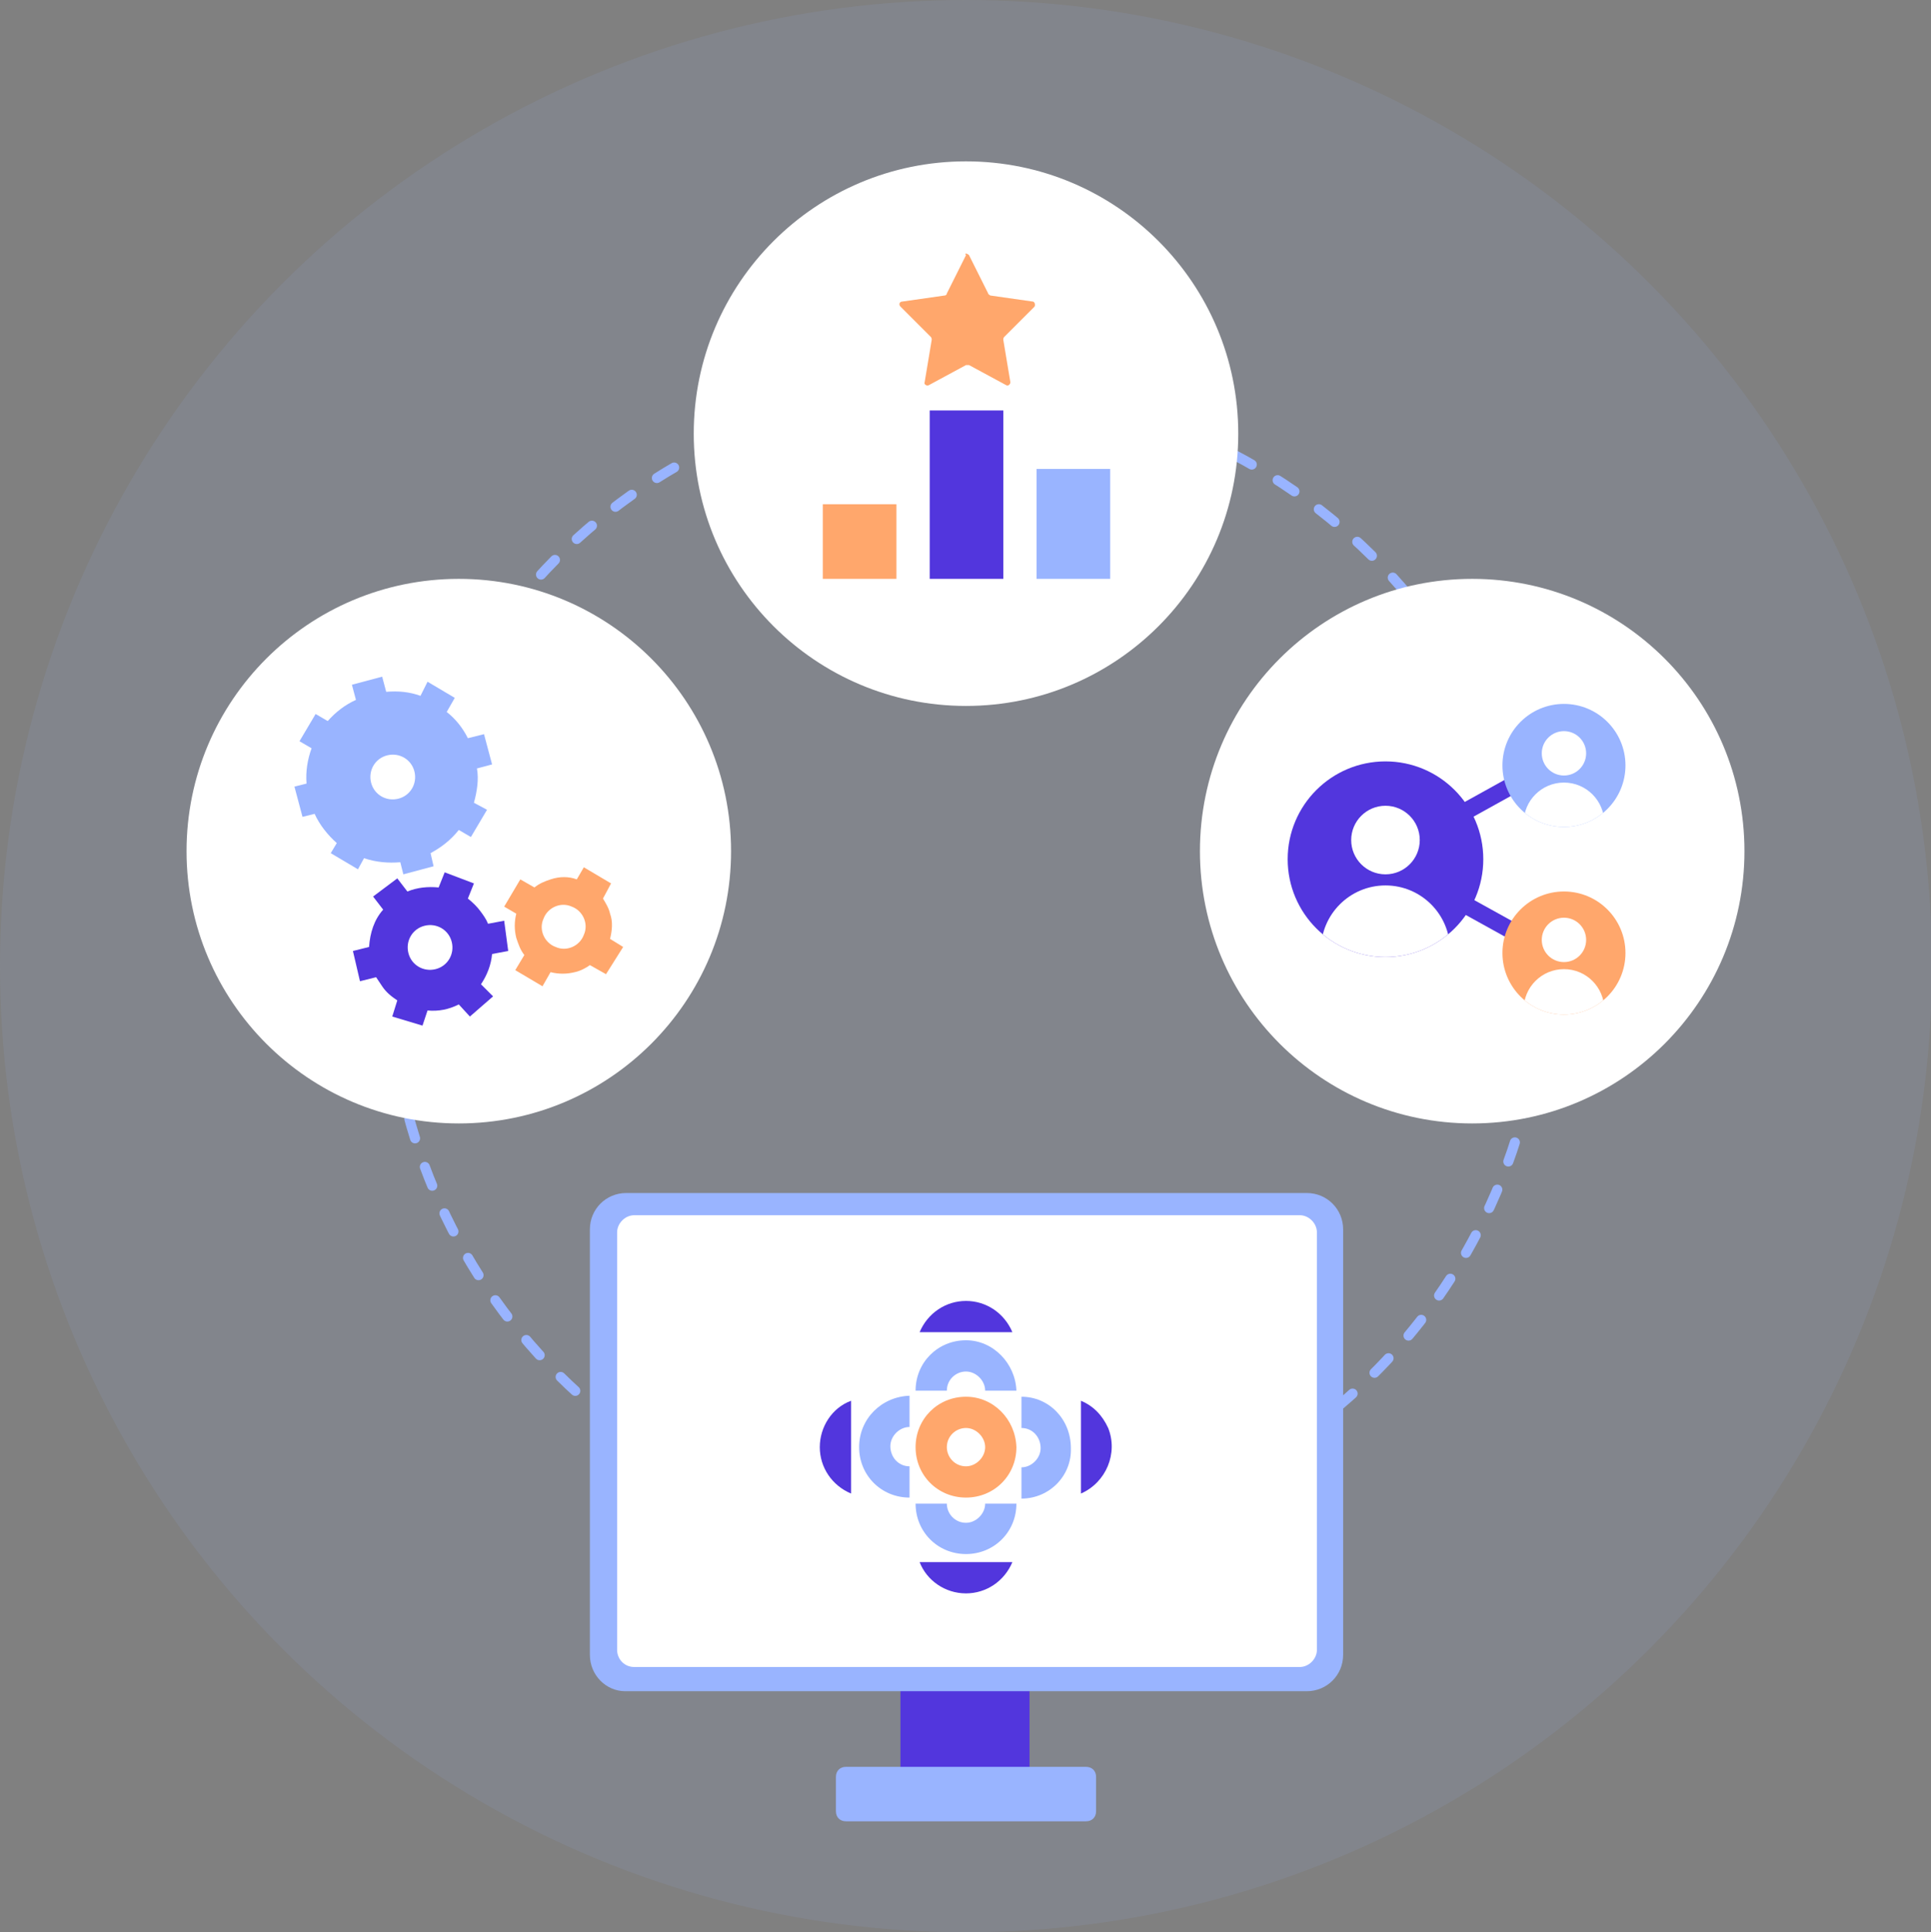
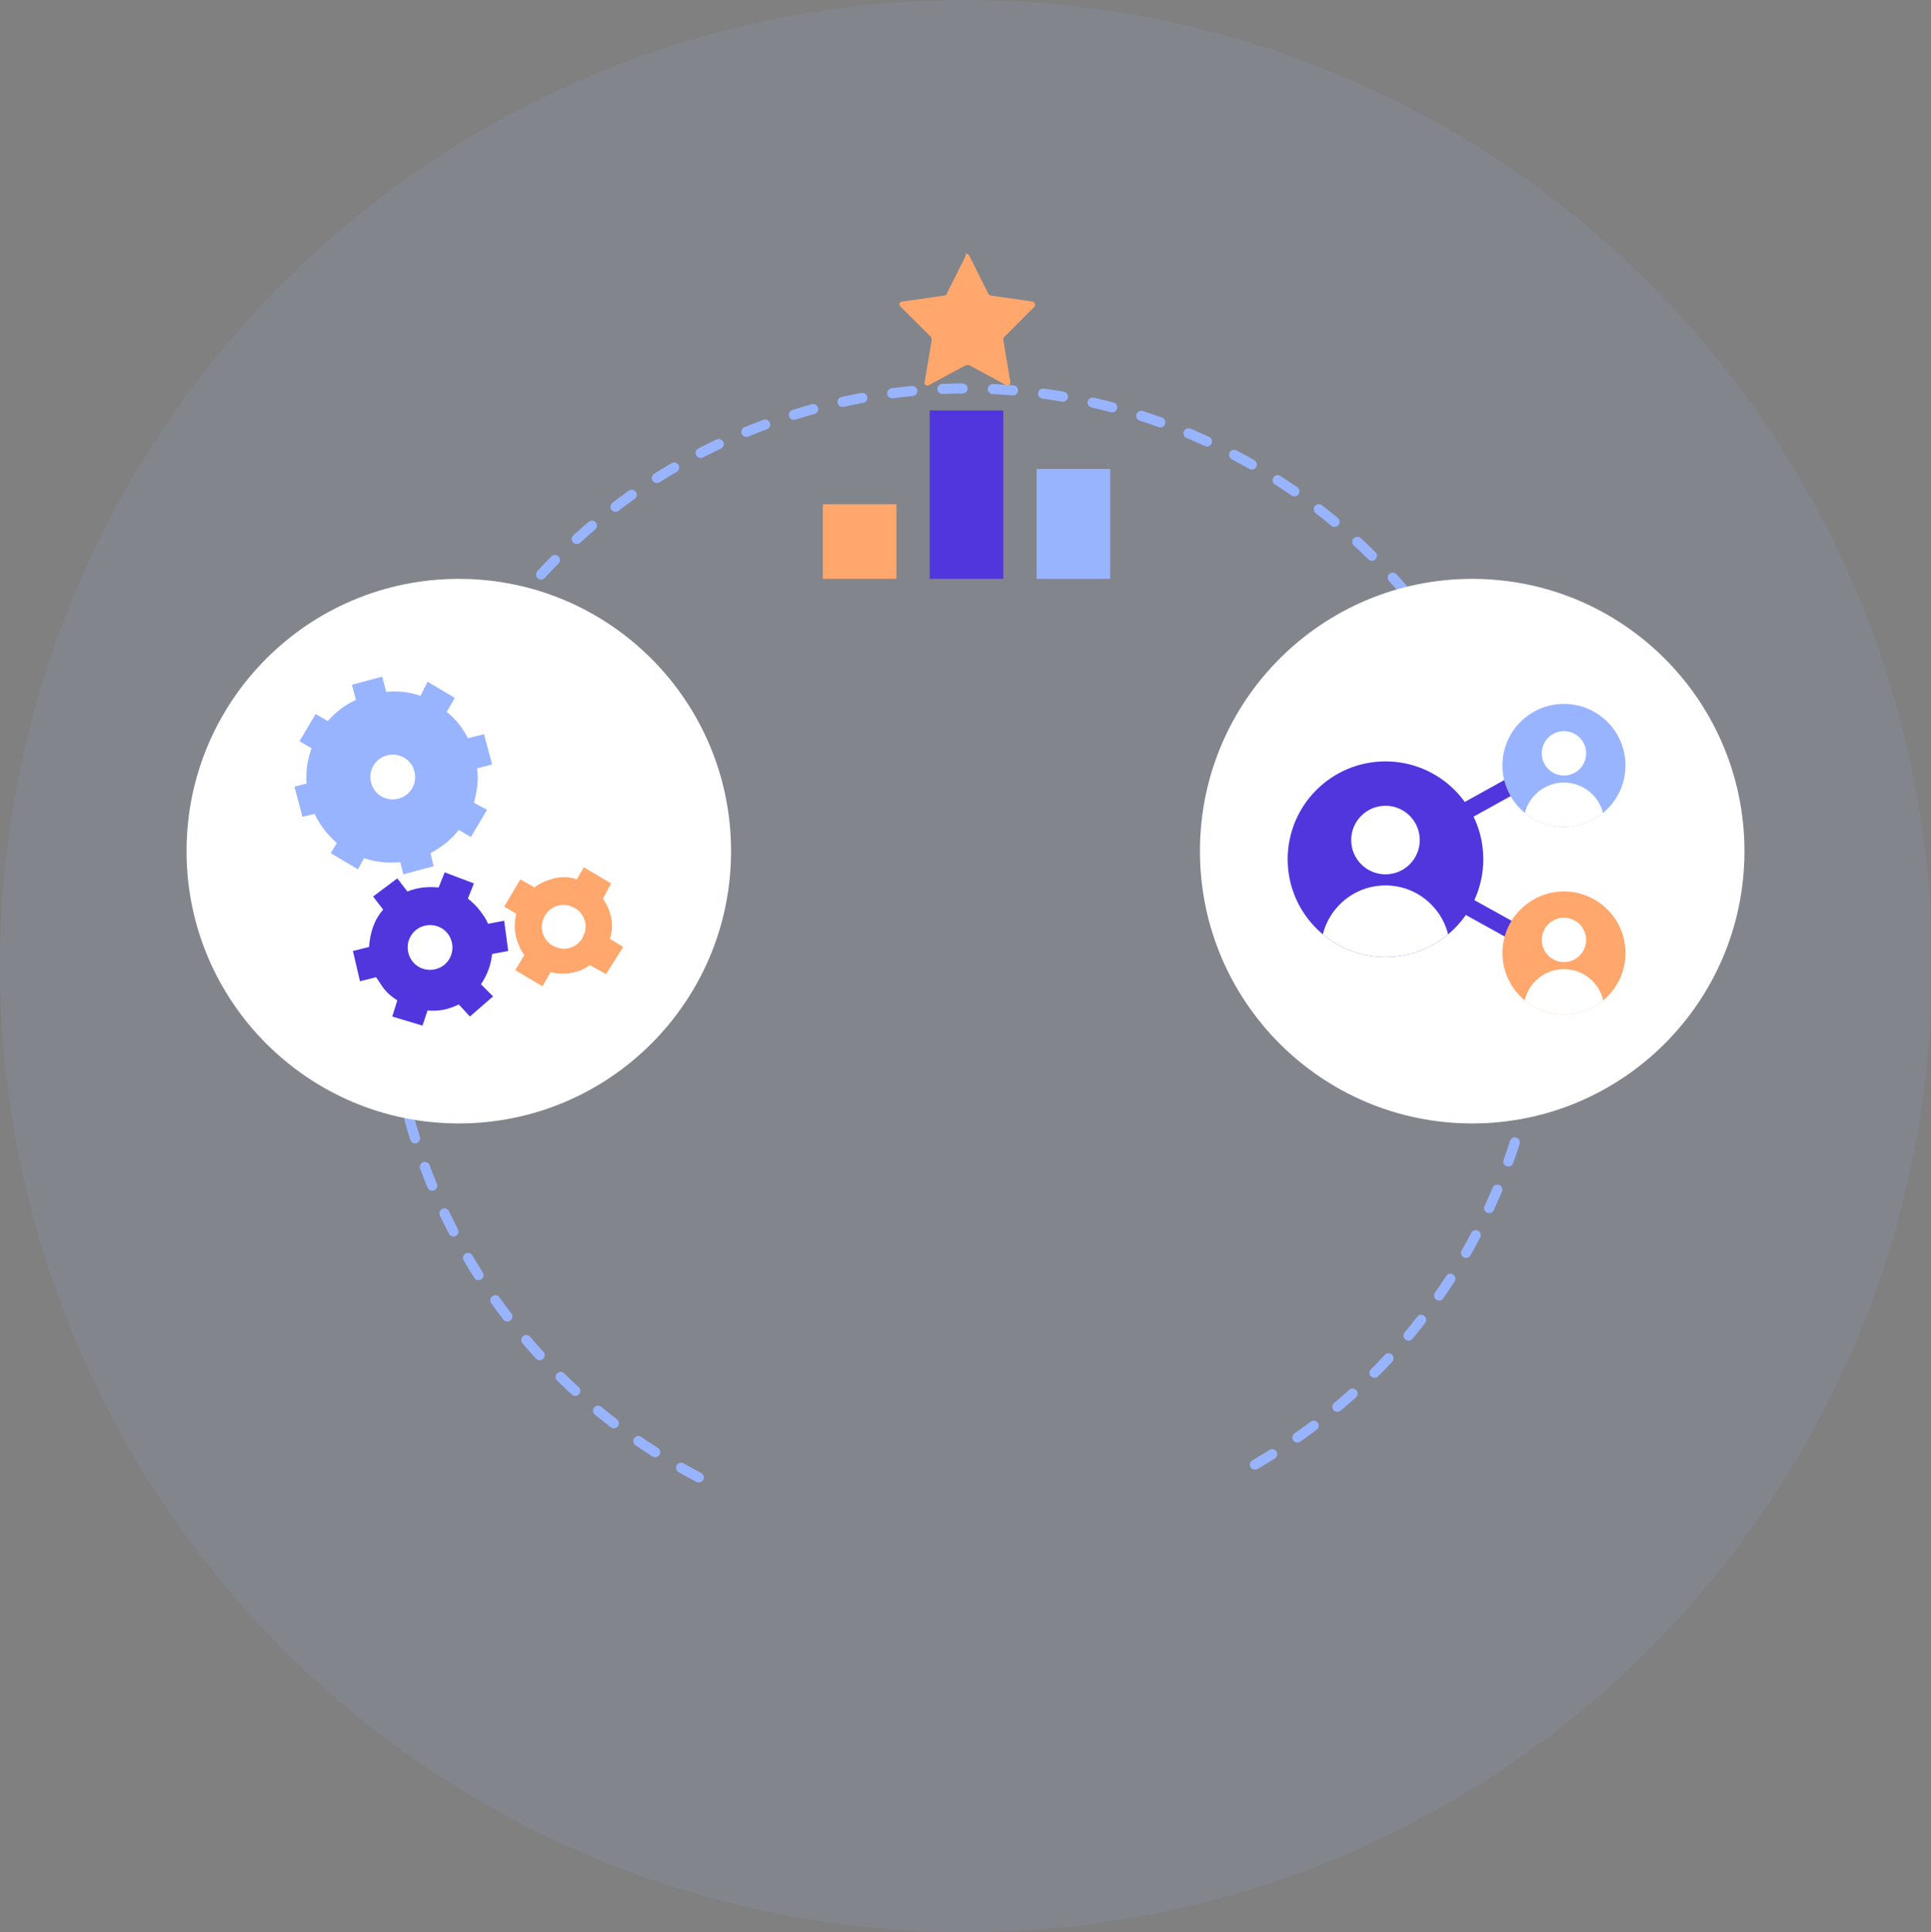
<svg xmlns="http://www.w3.org/2000/svg" xmlns:xlink="http://www.w3.org/1999/xlink" version="1.1" id="Calque_1" x="0px" y="0px" viewBox="0 0 191.5 191.6" style="enable-background:new 0 0 191.5 191.6;" xml:space="preserve">
  <rect x="0" y="0" width="191.5" height="191.6" fill="#808080" stroke="none" />
  <style type="text/css">
	
		.st0{opacity:0.1;clip-path:url(#SVGID_00000137841364252101067460000006440203645551878315_);fill:#99B4FF;enable-background:new    ;}
	
		.st1{clip-path:url(#SVGID_00000088121950804928576750000016167911270200604044_);fill:none;stroke:#99B4FF;stroke-linecap:round;stroke-miterlimit:10;stroke-dasharray:2,3;}
	.st2{clip-path:url(#SVGID_00000161622493764384758620000009025333276269197748_);}
	.st3{fill:#5236DD;}
	.st4{fill:#99B4FF;}
	.st5{fill:#FFFFFF;}
	.st6{fill:#FFA76C;}
	.st7{clip-path:url(#SVGID_00000176025059774882528060000006057180695266264199_);}
	.st8{clip-path:url(#SVGID_00000089544005129601771470000011385674164290660782_);}
	.st9{clip-path:url(#SVGID_00000119827871232567457780000007547695883297840773_);}
</style>
  <g>
    <g>
      <g>
        <g>
          <defs>
            <circle id="SVGID_1_" cx="95.8" cy="95.8" r="95.8" />
          </defs>
          <clipPath id="SVGID_00000174589348311748306350000010095339746332850826_">
            <use xlink:href="#SVGID_1_" style="overflow:visible;" />
          </clipPath>
          <rect id="Rectangle_1024_00000034790976473834666330000004778281000964926122_" x="-12.5" y="-10.5" style="opacity:0.1;clip-path:url(#SVGID_00000174589348311748306350000010095339746332850826_);fill:#99B4FF;enable-background:new    ;" width="215.8" height="212.5" />
        </g>
      </g>
      <g>
        <g>
          <defs>
            <circle id="SVGID_00000098921535095423920760000001929248675876773273_" cx="95.8" cy="95.8" r="95.8" />
          </defs>
          <clipPath id="SVGID_00000104677559507805754680000008553471806486642059_">
            <use xlink:href="#SVGID_00000098921535095423920760000001929248675876773273_" style="overflow:visible;" />
          </clipPath>
          <path style="clip-path:url(#SVGID_00000104677559507805754680000008553471806486642059_);fill:none;stroke:#99B4FF;stroke-linecap:round;stroke-miterlimit:10;stroke-dasharray:2,3;" d="      M69.3,146.5c-28-14.6-38.9-49.2-24.3-77.2s49.2-38.9,77.2-24.3s38.9,49.2,24.3,77.2c-5.3,10.2-13.2,18-22.5,23.3" />
        </g>
      </g>
      <g>
        <g>
          <defs>
-             <circle id="SVGID_00000107556952640079854950000003915519910846902463_" cx="95.8" cy="95.8" r="95.8" />
-           </defs>
+             </defs>
          <clipPath id="SVGID_00000059299110278066846980000017944871937659108493_">
            <use xlink:href="#SVGID_00000107556952640079854950000003915519910846902463_" style="overflow:visible;" />
          </clipPath>
          <g style="clip-path:url(#SVGID_00000059299110278066846980000017944871937659108493_);">
            <path id="Rectangle_763_00000158014977106657276290000009138798949956901045_" class="st3" d="M90.9,159h9.6       c0.9,0,1.6,0.7,1.6,1.6v16.2c0,0.9-0.7,1.6-1.6,1.6h-9.6c-0.9,0-1.6-0.7-1.6-1.6v-16.2C89.3,159.7,90,159,90.9,159z" />
-             <path id="Rectangle_763_00000029739356348687252850000011575961753954835335_" class="st4" d="M83.9,175.2h23.8       c0.6,0,1,0.4,1,1v3.4c0,0.6-0.4,1-1,1H83.9c-0.6,0-1-0.4-1-1v-3.4C82.9,175.6,83.3,175.2,83.9,175.2z" />
            <path id="Rectangle_763_1_" class="st4" d="M58.5,164.1v-42.2c0-2,1.6-3.6,3.6-3.6h67.5c2,0,3.6,1.6,3.6,3.6v42.2       c0,2-1.6,3.6-3.6,3.6H62C60.1,167.7,58.5,166.1,58.5,164.1z" />
            <path id="Rectangle_764_1_" class="st5" d="M61.2,163.6v-41.4c0-0.9,0.8-1.7,1.7-1.7h66c0.9,0,1.7,0.8,1.7,1.7v41.4       c0,0.9-0.8,1.7-1.7,1.7h-66C61.9,165.3,61.2,164.5,61.2,163.6z" />
          </g>
          <g id="icon_00000088118961984904297320000010914572450141321372_" style="clip-path:url(#SVGID_00000059299110278066846980000017944871937659108493_);">
            <g id="Calque_2_00000004525857324344475560000003535692324686139570_">
              <g id="icon-light_00000168097774946161318270000008186329084375673749_">
-                 <path class="st6" d="M95.8,138.5c-2.8,0-5,2.2-5,5c0,2.8,2.2,5,5,5s5-2.2,5-5c0,0,0,0,0,0C100.7,140.7,98.5,138.5,95.8,138.5         z M95.8,145.4c-1.1,0-1.9-0.9-1.9-1.9c0-1.1,0.9-1.9,1.9-1.9s1.9,0.9,1.9,1.9S96.8,145.4,95.8,145.4         C95.8,145.4,95.8,145.4,95.8,145.4z" />
                <path class="st3" d="M95.8,129c-2,0-3.8,1.2-4.6,3.1h9.2C99.6,130.2,97.8,129,95.8,129z" />
                <path class="st3" d="M95.8,158c2,0,3.8-1.2,4.6-3.1h-9.2C91.9,156.7,93.7,158,95.8,158z" />
                <path class="st3" d="M81.3,143.5c0,2,1.2,3.8,3.1,4.6v-9.2C82.5,139.6,81.3,141.5,81.3,143.5z" />
                <path class="st4" d="M95.8,132.9c-2.8,0-5,2.2-5,5h3.1c0-1.1,0.9-1.9,1.9-1.9s1.9,0.9,1.9,1.9h3.1         C100.7,135.2,98.5,132.9,95.8,132.9z" />
                <path class="st4" d="M95.8,151c-1.1,0-1.9-0.9-1.9-1.9l0,0h-3.1c0,2.8,2.2,5,5,5s5-2.2,5-5h-3.1         C97.7,150.1,96.8,151,95.8,151C95.8,151,95.8,151,95.8,151z" />
                <path class="st4" d="M85.2,143.5c0,2.8,2.2,5,5,5v-3.1c-1.1,0-1.9-0.9-1.9-2c0-1,0.9-1.9,1.9-1.9v-3.1         C87.4,138.5,85.2,140.7,85.2,143.5z" />
                <path class="st4" d="M101.3,138.5v3.1c1.1,0,1.9,0.9,1.9,2c0,1-0.9,1.9-1.9,1.9v3.1c2.8,0,5-2.3,4.9-5         C106.2,140.7,104,138.5,101.3,138.5z" />
                <path class="st3" d="M107.2,138.9v9.2c2.5-1.1,3.7-4,2.7-6.5C109.3,140.3,108.4,139.4,107.2,138.9L107.2,138.9z" />
              </g>
            </g>
          </g>
        </g>
      </g>
    </g>
    <g>
      <circle class="st5" cx="45.5" cy="84.4" r="27" />
      <g>
        <path class="st4" d="M47,79.6c0.3-1.1,0.5-2.3,0.3-3.4l1.5-0.4l-0.8-3l-1.6,0.4c-0.5-1-1.2-1.9-2.1-2.6l0.8-1.4l-2.7-1.6L41.7,69     c-1.1-0.4-2.2-0.5-3.4-0.4l-0.4-1.5l-3,0.8l0.4,1.5c-1.1,0.5-2,1.2-2.8,2.1l-1.2-0.7l-1.6,2.7l1.2,0.7c-0.4,1.1-0.6,2.3-0.5,3.5     L29.2,78l0.8,3l1.2-0.3c0.5,1.1,1.3,2.1,2.2,2.9l-0.6,1l2.7,1.6l0.6-1.1c1.2,0.4,2.4,0.5,3.6,0.4l0.3,1.2l3-0.8l-0.3-1.3     c1.1-0.6,2-1.3,2.8-2.3l1.2,0.7l1.6-2.7L47,79.6z M39.5,79.2c-1.2,0.3-2.4-0.4-2.7-1.6s0.4-2.4,1.6-2.7c1.2-0.3,2.4,0.4,2.7,1.6     C41.4,77.7,40.7,78.9,39.5,79.2L39.5,79.2z" />
        <path class="st3" d="M47.7,97.6c0.6-0.9,1-1.9,1.1-3l1.6-0.3l-0.4-3l-1.6,0.3c-0.2-0.5-0.5-0.9-0.8-1.3s-0.7-0.8-1.2-1.2l0.6-1.5     l-2.9-1.1L43.5,88c-1.1-0.1-2.1,0-3.1,0.4l-1-1.3L37,88.9l1,1.3c-0.9,1-1.3,2.3-1.4,3.7L35,94.3l0.7,3l1.6-0.4     c0.2,0.3,0.4,0.6,0.6,0.9c0.4,0.6,0.9,1,1.5,1.4l-0.5,1.6l3,0.9l0.5-1.5c1.1,0.1,2.1-0.1,3.1-0.6l1.1,1.2l2.3-2L47.7,97.6z      M43.2,96.1c-1.2,0.3-2.4-0.4-2.7-1.6s0.4-2.4,1.6-2.7c1.2-0.3,2.4,0.4,2.7,1.6S44.4,95.8,43.2,96.1z" />
        <path class="st6" d="M61.8,93.9l-1.3-0.8c0.2-0.8,0.3-1.7,0-2.5c-0.1-0.5-0.4-1-0.7-1.5l0.8-1.5L57.9,86l-0.7,1.2     c-0.8-0.3-1.7-0.3-2.6,0C54,87.4,53.5,87.6,53,88l-1.4-0.8L50,89.9l1.2,0.7c-0.2,0.8-0.2,1.6,0,2.4c0.2,0.6,0.4,1.2,0.8,1.7     l-0.9,1.5l2.7,1.6l0.8-1.4c0.8,0.2,1.6,0.2,2.4,0c0.5-0.1,1.1-0.4,1.5-0.7l1.6,0.9L61.8,93.9z M55.1,93.9     c-1.1-0.4-1.7-1.7-1.2-2.8l0,0c0.4-1.1,1.7-1.7,2.8-1.2c1.1,0.4,1.7,1.7,1.2,2.8C57.5,93.8,56.2,94.4,55.1,93.9L55.1,93.9z" />
      </g>
    </g>
    <g>
      <circle class="st5" cx="146" cy="84.4" r="27" />
      <g>
        <g>
          <polygon class="st3" points="154.7,95.9 135.2,85.1 154.5,74.4 155.3,75.9 138.7,85.1 155.5,94.4     " />
        </g>
        <g>
          <circle class="st4" cx="155.1" cy="75.9" r="6.1" />
          <g>
            <g>
              <defs>
                <circle id="SVGID_00000059271744588071778460000015875951707042310799_" cx="155.1" cy="75.9" r="6.1" />
              </defs>
              <clipPath id="SVGID_00000092417516162110460320000003839639152925062041_">
                <use xlink:href="#SVGID_00000059271744588071778460000015875951707042310799_" style="overflow:visible;" />
              </clipPath>
              <g style="clip-path:url(#SVGID_00000092417516162110460320000003839639152925062041_);">
                <g>
                  <circle class="st5" cx="155.1" cy="74.7" r="2.2" />
                  <circle class="st5" cx="155.1" cy="81.6" r="4" />
                </g>
              </g>
            </g>
          </g>
        </g>
        <g>
          <circle class="st3" cx="137.4" cy="85.2" r="9.7" />
          <g>
            <g>
              <defs>
                <circle id="SVGID_00000065785631307913818610000007778529295513358254_" cx="137.4" cy="85.2" r="9.7" />
              </defs>
              <clipPath id="SVGID_00000057130652367045140060000018011260507974909063_">
                <use xlink:href="#SVGID_00000065785631307913818610000007778529295513358254_" style="overflow:visible;" />
              </clipPath>
              <g style="clip-path:url(#SVGID_00000057130652367045140060000018011260507974909063_);">
                <g>
                  <circle class="st5" cx="137.4" cy="83.3" r="3.4" />
                  <circle class="st5" cx="137.4" cy="94.2" r="6.4" />
                </g>
              </g>
            </g>
          </g>
        </g>
        <g>
          <circle class="st6" cx="155.1" cy="94.5" r="6.1" />
          <g>
            <g>
              <defs>
                <circle id="SVGID_00000047062112772946334340000001491260342749752468_" cx="155.1" cy="94.5" r="6.1" />
              </defs>
              <clipPath id="SVGID_00000011014671909780998540000011873452185639329707_">
                <use xlink:href="#SVGID_00000047062112772946334340000001491260342749752468_" style="overflow:visible;" />
              </clipPath>
              <g style="clip-path:url(#SVGID_00000011014671909780998540000011873452185639329707_);">
                <g>
                  <circle class="st5" cx="155.1" cy="93.2" r="2.2" />
                  <circle class="st5" cx="155.1" cy="100.1" r="4" />
                </g>
              </g>
            </g>
          </g>
        </g>
      </g>
    </g>
    <g>
-       <circle class="st5" cx="95.8" cy="43" r="27" />
      <g>
        <rect x="81.6" y="50" class="st6" width="7.3" height="7.4" />
        <rect x="92.2" y="40.7" class="st3" width="7.3" height="16.7" />
        <rect x="102.8" y="46.5" class="st4" width="7.3" height="10.9" />
        <path class="st6" d="M96.1,25.3l1.9,3.8c0,0.1,0.1,0.1,0.2,0.2l4.2,0.6c0.2,0,0.3,0.3,0.2,0.5l-3,3c-0.1,0.1-0.1,0.2-0.1,0.3     l0.7,4.2c0,0.2-0.2,0.4-0.4,0.3l-3.7-2c-0.1,0-0.2,0-0.3,0l-3.7,2c-0.2,0.1-0.5-0.1-0.4-0.3l0.7-4.2c0-0.1,0-0.2-0.1-0.3l-3-3     c-0.2-0.2-0.1-0.5,0.2-0.5l4.2-0.6c0.1,0,0.2-0.1,0.2-0.2l1.9-3.8C95.6,25.1,95.9,25.1,96.1,25.3L96.1,25.3z" />
      </g>
    </g>
  </g>
</svg>